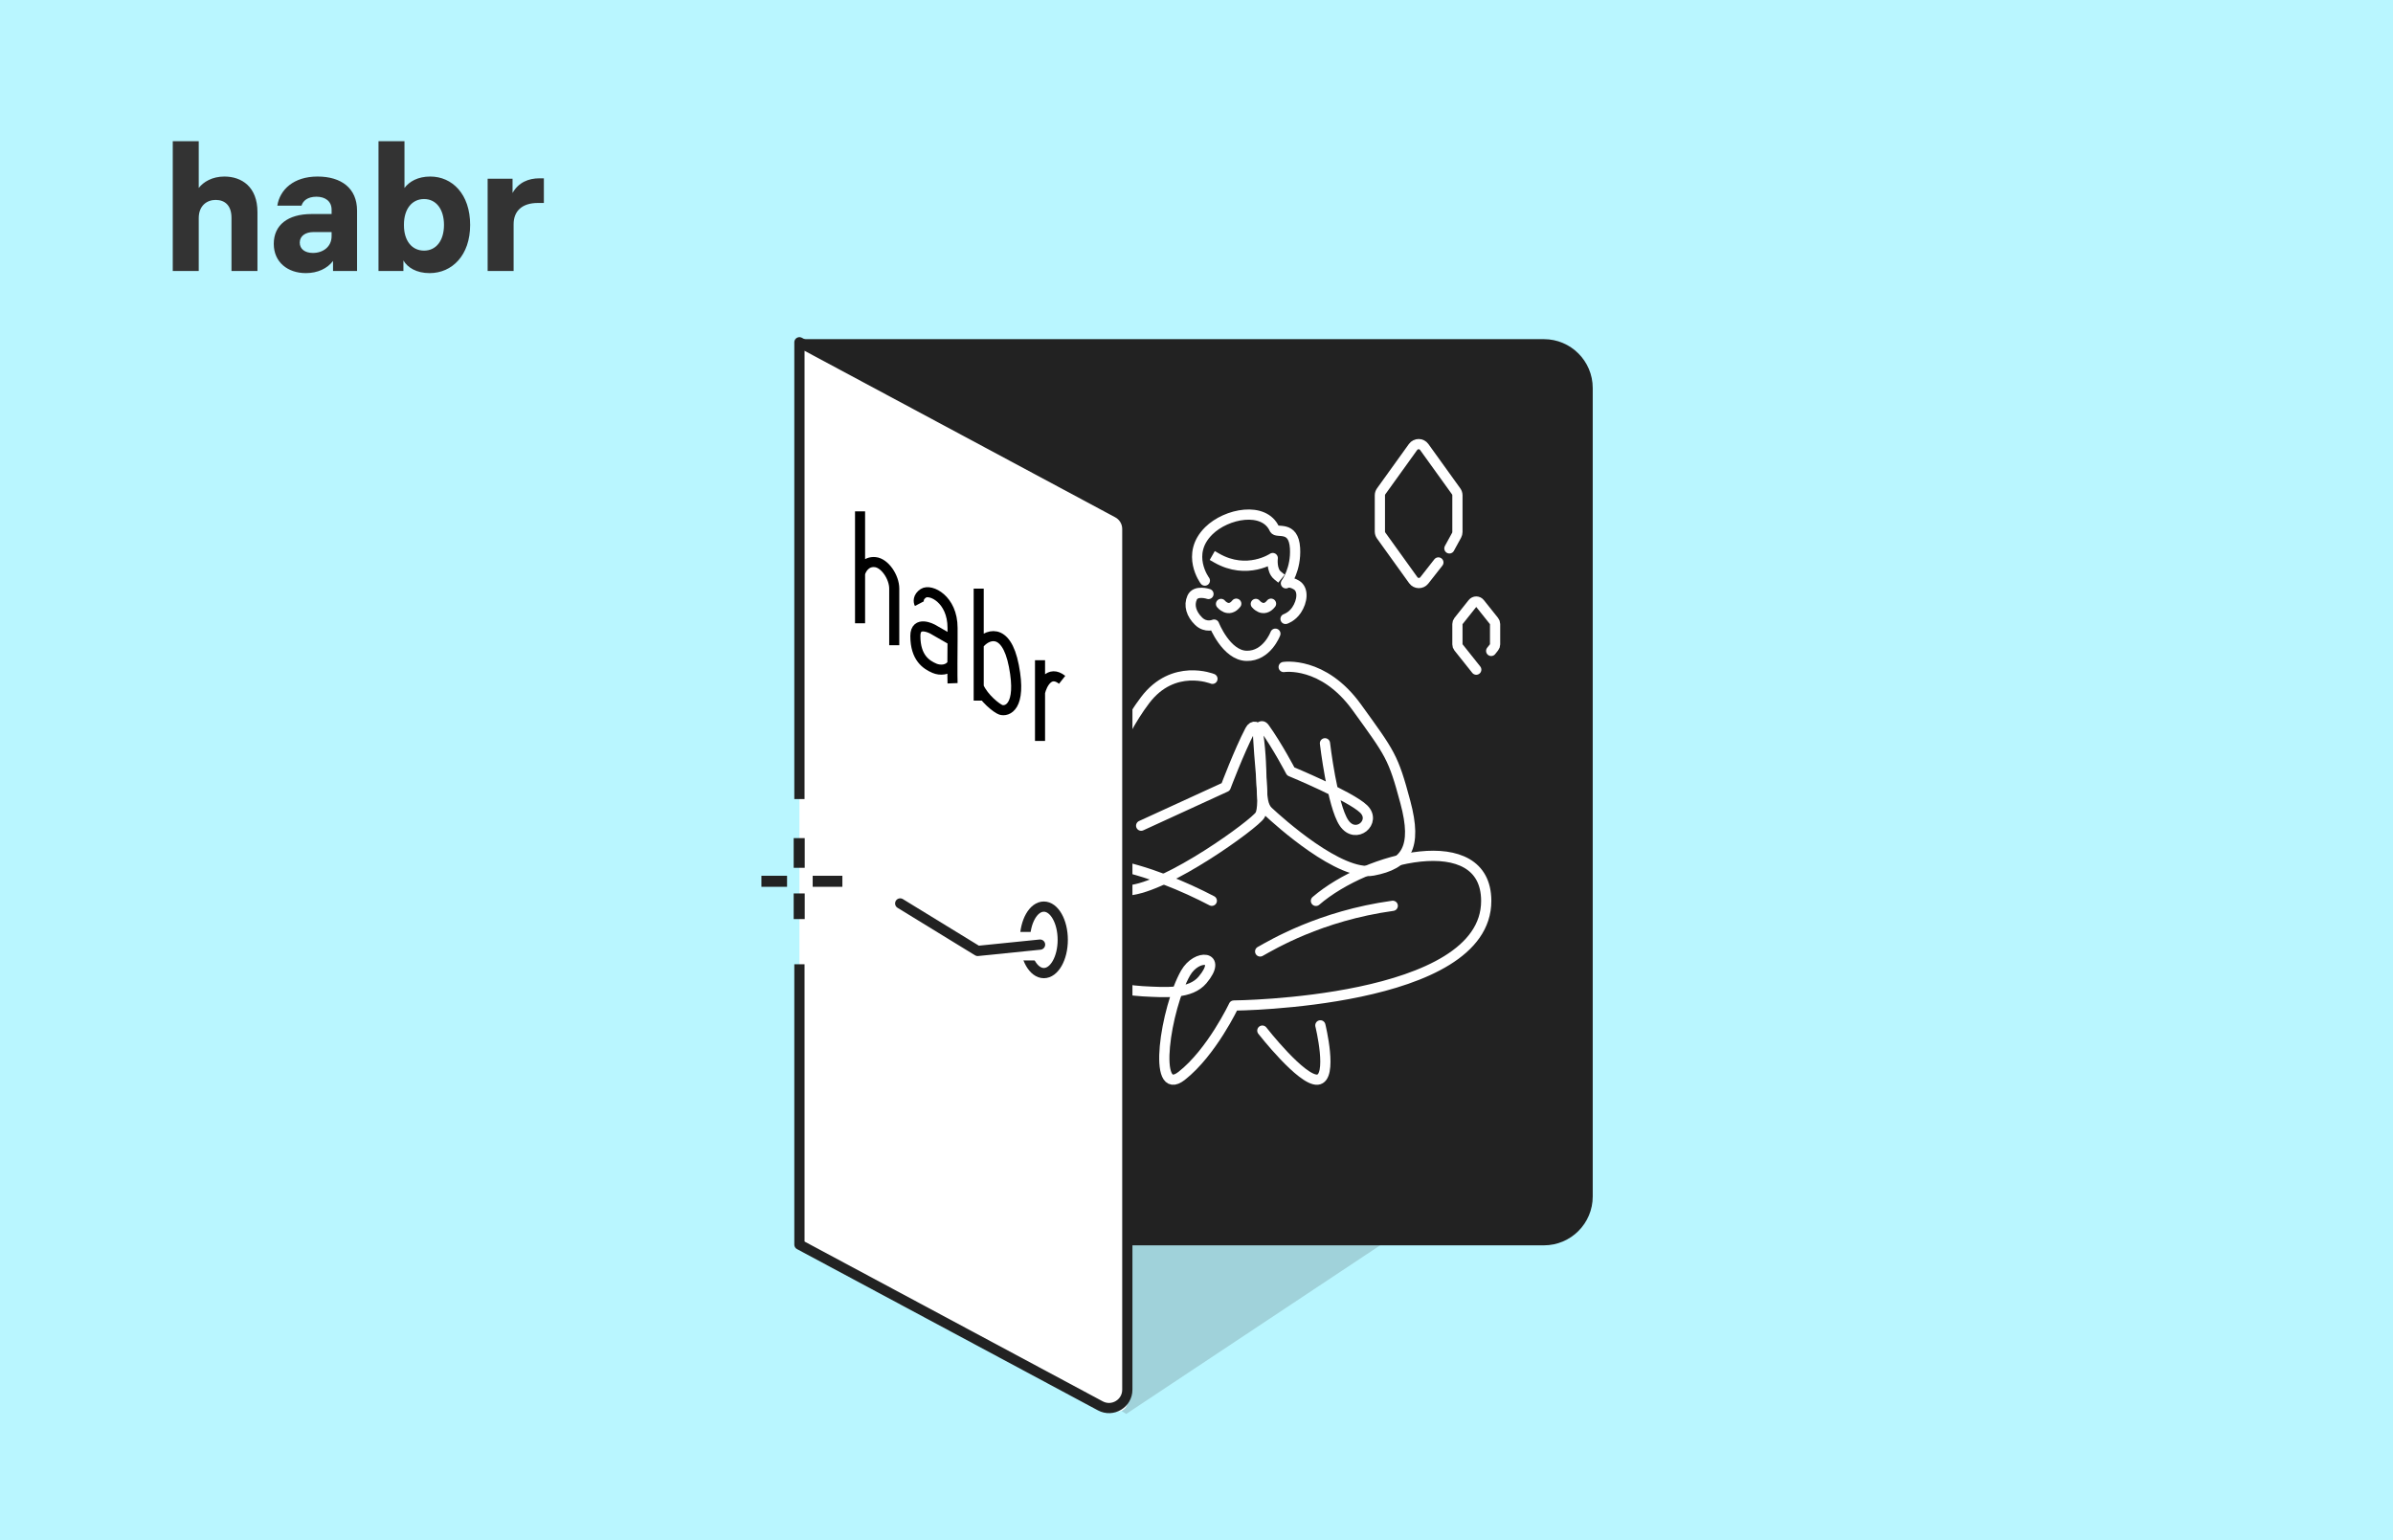
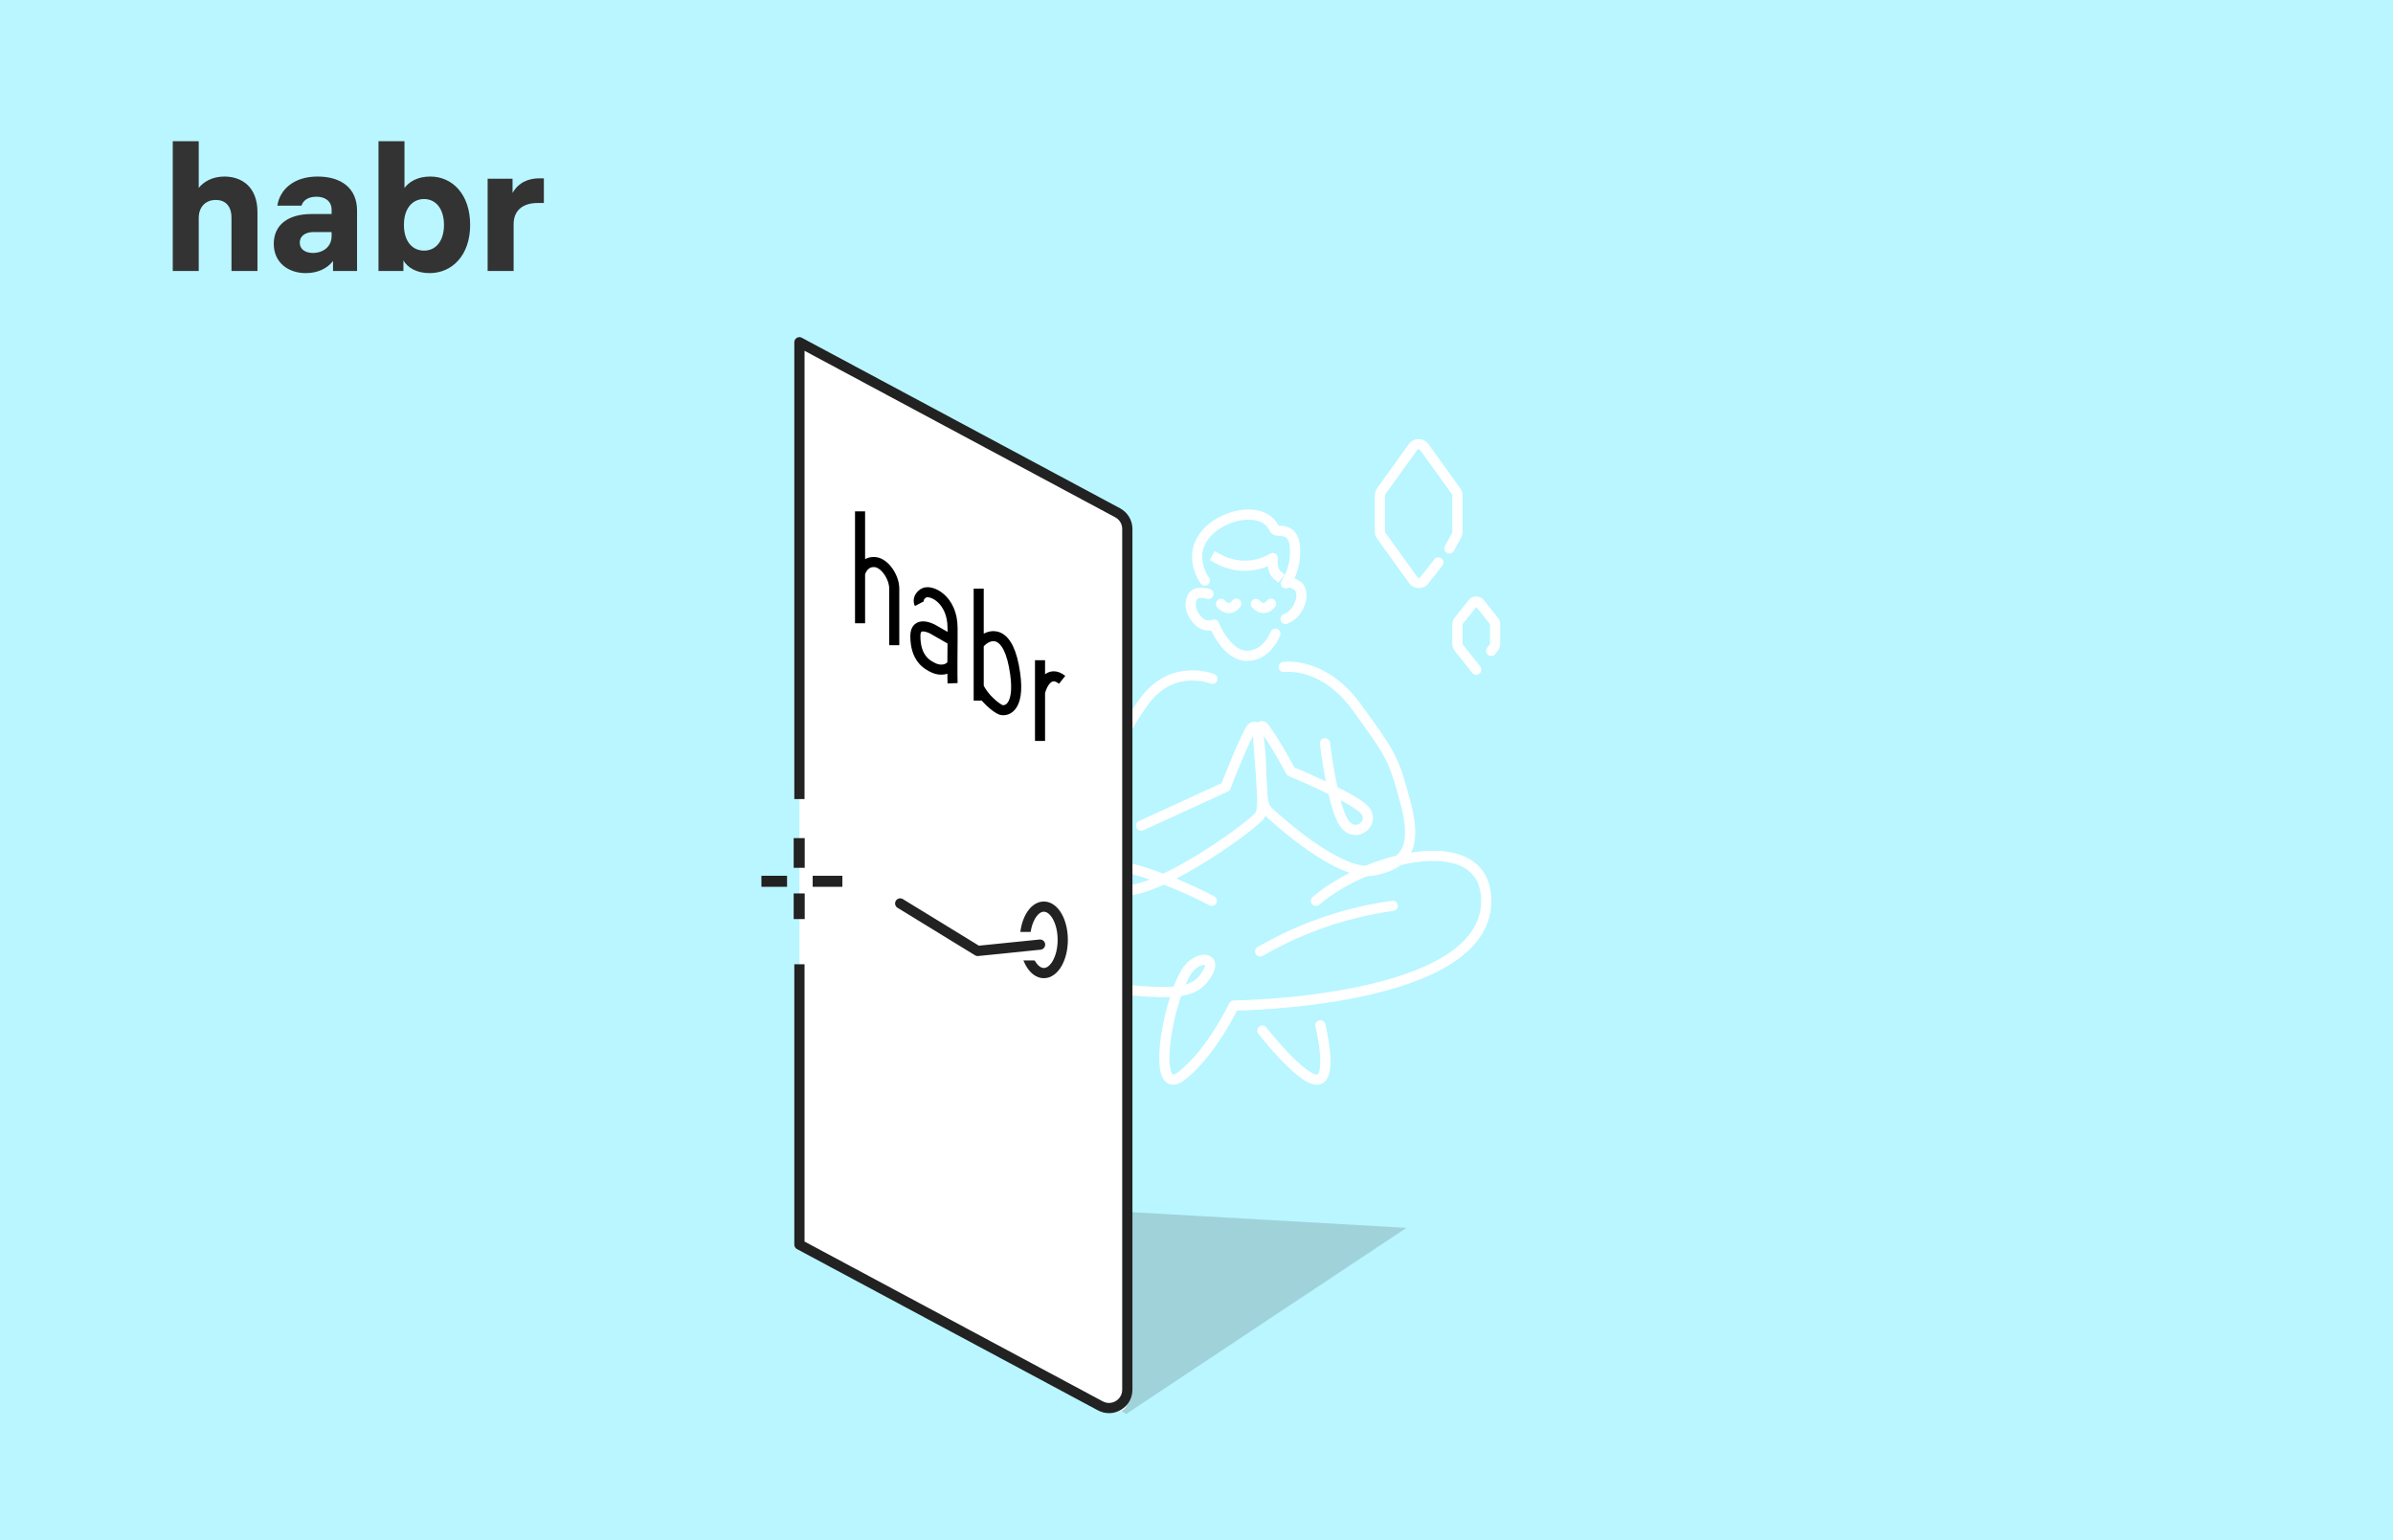
<svg xmlns="http://www.w3.org/2000/svg" width="466" height="300" fill="none">
  <path fill="#B9F6FF" d="M0 0h466v300H0z" />
  <path fill="#333" d="M43.691 34.383c-2.356 0-4.089 1.043-4.99 2.225v-9.108h-5.059v25.273h5.059V42.483c0-2.468 1.629-3.546 3.292-3.546 1.837 0 3.084 1.112 3.084 3.476v10.359h5.059V41.301c0-4.936-3.084-6.918-6.445-6.918ZM61.837 34.383c-4.678 0-7.346 2.572-7.831 5.666h4.713c.277-.939 1.178-1.738 2.911-1.738 1.698 0 2.945.869 2.945 2.538v.834h-3.916c-4.574 0-7.346 2.12-7.346 5.805 0 3.615 2.772 5.701 6.237 5.701 2.322 0 4.193-.904 5.302-2.364v1.947h4.678v-11.75c0-4.38-3.084-6.64-7.693-6.64Zm-.901 14.879c-1.559 0-2.564-.765-2.564-2.016 0-1.286 1.109-2.051 2.668-2.051h3.534v.8c0 2.086-1.698 3.268-3.638 3.268ZM83.791 34.383c-2.426 0-4.089.973-5.025 2.225v-9.108h-5.059v25.273h4.851v-2.051c.797 1.391 2.564 2.468 5.094 2.468 4.401 0 7.901-3.476 7.901-9.386 0-6.014-3.5-9.421-7.762-9.421Zm-1.213 14.427c-2.356 0-3.916-1.912-3.916-4.936v-.139c0-3.024 1.56-4.971 3.916-4.971s3.881 1.982 3.881 5.041-1.525 5.006-3.881 5.006ZM105.008 34.731c-2.044 0-4.019.765-5.197 2.851v-2.781h-4.851v17.973h5.059v-9.108c0-2.572 1.664-4.137 4.713-4.137h1.178v-4.797h-.901Z" />
  <path fill="#A0D2DA" d="m273.888 239.127-54.576 36.24-22.651-14.453-24.807-27.611 102.034 5.824Z" />
-   <path fill="#222" d="M300.642 66.049H155.866V242.531h144.776c5.256 0 9.517-4.26 9.517-9.516V75.566c0-5.256-4.261-9.516-9.517-9.516Z" />
  <path stroke="#fff" stroke-linecap="square" stroke-linejoin="round" stroke-width="1.99" d="M236.931 108.681c5.926 3.387 10.916 0 10.916 0s-.312 2.371.936 3.387" />
  <path stroke="#fff" stroke-linecap="round" stroke-linejoin="round" stroke-width="1.99" d="M236.105 132.2s-7.618-3.11-13.121 4.166c-5.496 7.27-8.56 16.607-9.714 22.194-1.884 9.104-1.223 15.388 6.408 14.854 7.63-.534 24.693-12.963 25.692-14.666 1.197-2.055-.369-11.122-.369-16.519 0-.619-.948-1.2-1.572 0-2.162 4.158-4.748 11.027-4.748 11.027l-16.458 7.547M234.628 113.074s-3.849-5.142.761-9.697c3.459-3.415 10.786-4.801 12.792-.359.422.932 3.724-.838 4.007 3.73.251 4.139-1.774 6.855-1.774 6.855s.679-.51 2.069.346c1.39.857 1.157 3.144 0 4.858-.912 1.349-2.144 1.727-2.144 1.727" />
  <path stroke="#fff" stroke-linecap="round" stroke-linejoin="round" stroke-width="1.99" d="M249.976 129.902s7.678-1.232 14.233 7.842c6.548 9.068 7.085 9.596 9.464 18.476 2.384 8.879.162 12.093-6.274 13.319-6.436 1.226-18.403-9.597-20.438-11.502-2.036-1.905-.731-6.842-1.979-15.332-.081-.545.567-1.886 1.248-.943 2.497 3.459 5.119 8.471 5.119 8.471s11.599 4.804 14.196 7.314c2.597 2.509-1.53 6.074-3.814 2.729-2.285-3.346-3.715-15.52-3.715-15.52M235.331 115.678s-2.478-.829-3.176.704c-.699 1.534-.145 3.236 1.257 4.601 1.409 1.371 3.013.654 3.013.654s2.358 6.004 6.327 6.091c3.968.087 5.61-4.314 5.61-4.314" />
  <path stroke="#fff" stroke-linecap="round" stroke-linejoin="round" stroke-width="1.99" d="M235.981 175.427c-10.444-5.463-30.471-13.041-35.237-1.819-5.784 13.625 13.574 19.001 21.745 19.44 4.685.251 9.345.577 11.693-2.214 4.011-4.768-1.149-5.138-3.317-1.324-3.86 6.787-6.609 24.602-.756 20.017 5.853-4.586 10.157-13.7 10.157-13.7s49.18-.395 49.155-20.387c-.025-14.409-23.131-8.619-33.163.006" />
  <path stroke="#fff" stroke-linecap="round" stroke-linejoin="round" stroke-width="1.99" d="M271.218 176.408c-14.18 1.956-23.59 7.658-25.821 8.889M245.822 200.716s7.674 9.827 10.748 9.55c3.079-.284.55-10.577.55-10.577M237.778 117.617s1.462 1.831 2.963-.046M244.55 117.617s1.463 1.831 2.963-.046M282.248 106.801l1.398-2.555c.108-.197.164-.419.164-.644v-7.134c0-.281-.088-.555-.252-.783l-6.21-8.633c-.536-.744-1.644-.744-2.179 0l-6.206 8.633c-.165.228-.253.502-.253.783v7.045c0 .281.088.555.253.783l6.252 8.697c.522.725 1.594.748 2.145.044l2.742-3.497M287.477 130.416l-3.471-4.358c-.127-.158-.195-.354-.195-.557v-3.976c0-.203.068-.399.195-.558l2.771-3.479c.358-.45 1.041-.45 1.399 0l2.774 3.479c.126.159.195.355.195.558v3.976c0 .202-.069.399-.195.557l-.564.708" />
  <path fill="#fff" d="M194.937 178.295h4.746v4.746H194.937z" />
  <path fill="#fff" d="m155.676 66.564 61.964 33.209c1.163.623 1.888 1.835 1.888 3.154v170.169c0 1.352-1.442 2.216-2.634 1.577l-61.218-32.81V66.564Z" />
  <path stroke="#222" stroke-linejoin="round" stroke-width="1.99" d="M155.676 187.791v54.597l58.597 31.405c2.378 1.275 5.255-.448 5.255-3.145V103.015c0-1.316-.724-2.524-1.883-3.146l-61.969-33.212v88.962" />
  <path stroke="#000" stroke-width="1.962" d="M167.483 121.382v-9.663m0-12.136v12.136m0 0c.196-.824 1.057-2.427 2.937-2.247 1.88.179 3.72 2.921 3.72 5.168v11.012m4.895-8.09c-.196-.375-.313-1.304.783-2.023 1.371-.899 5.678 1.119 5.678 6.742 0 .577.005 1.456 0 2.472m0 8.315c-.026-.679-.031-2.15-.028-3.821m.028-4.494-3.916-2.247s-3.328-1.798-3.328 1.348c0 4.27 2.153 5.618 3.72 6.292 1.044.45 2.741.45 3.496-.899m.028-4.494c-.007 1.381-.026 3.016-.028 4.494m5.119-14.607v10.899m0 10.9v-2.697m0-8.203c1.37-1.91 5.325-3.73 6.852 4.158 1.567 8.09-1.37 8.925-2.545 8.539-.753-.246-3.329-2.247-4.307-4.494m0-8.203v8.203m11.943-5.169v6.293m0 9.438v-9.438m0 0c.391-1.648 1.801-4.45 4.307-2.472" />
  <ellipse cx="203.273" cy="183.038" stroke="#222" stroke-width="1.99" rx="3.681" ry="6.474" />
  <path fill="#fff" d="M195.397 181.497h8.632v5.549H195.397z" />
  <path stroke="#222" stroke-linecap="round" stroke-linejoin="round" stroke-width="1.99" d="m202.537 183.963-12.146 1.233-15.091-9.249" />
  <path stroke="#222" stroke-width="2.149" d="M155.631 163.225v5.781m0 9.985v-4.993M164.039 171.633h-5.781m-9.985 0h4.993" />
</svg>